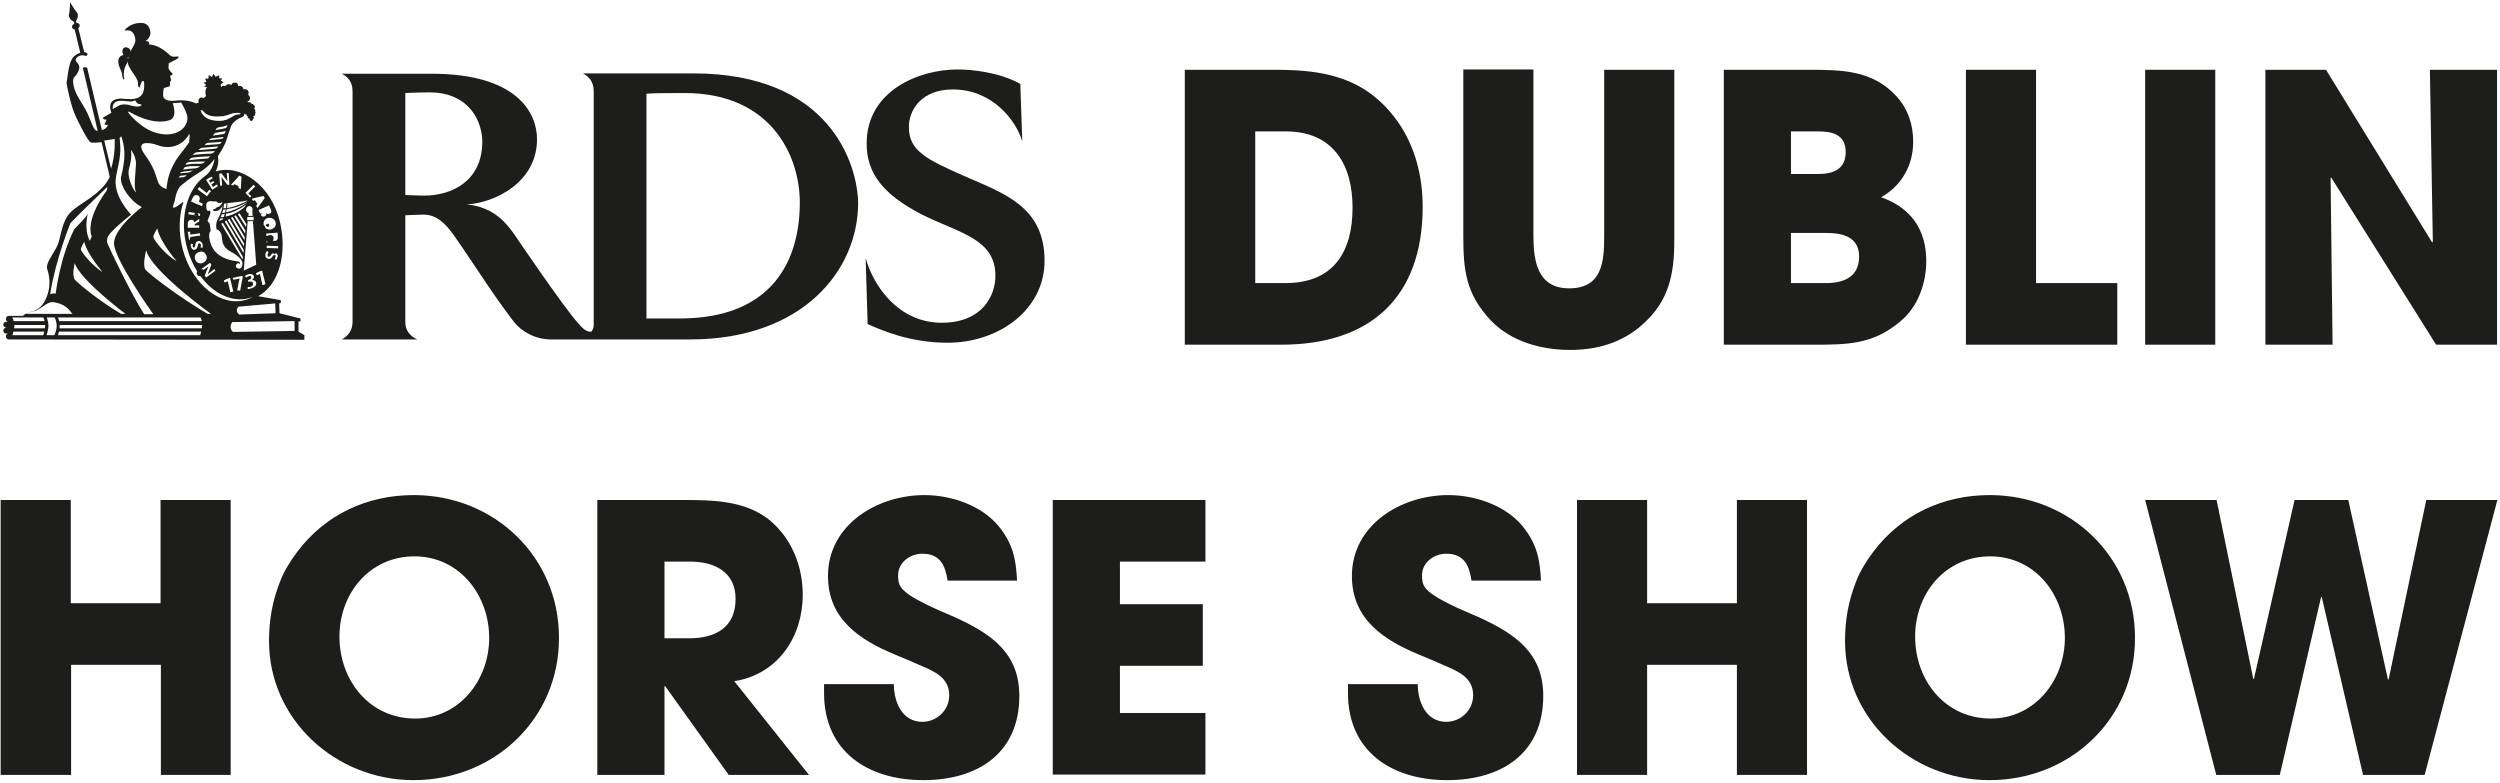
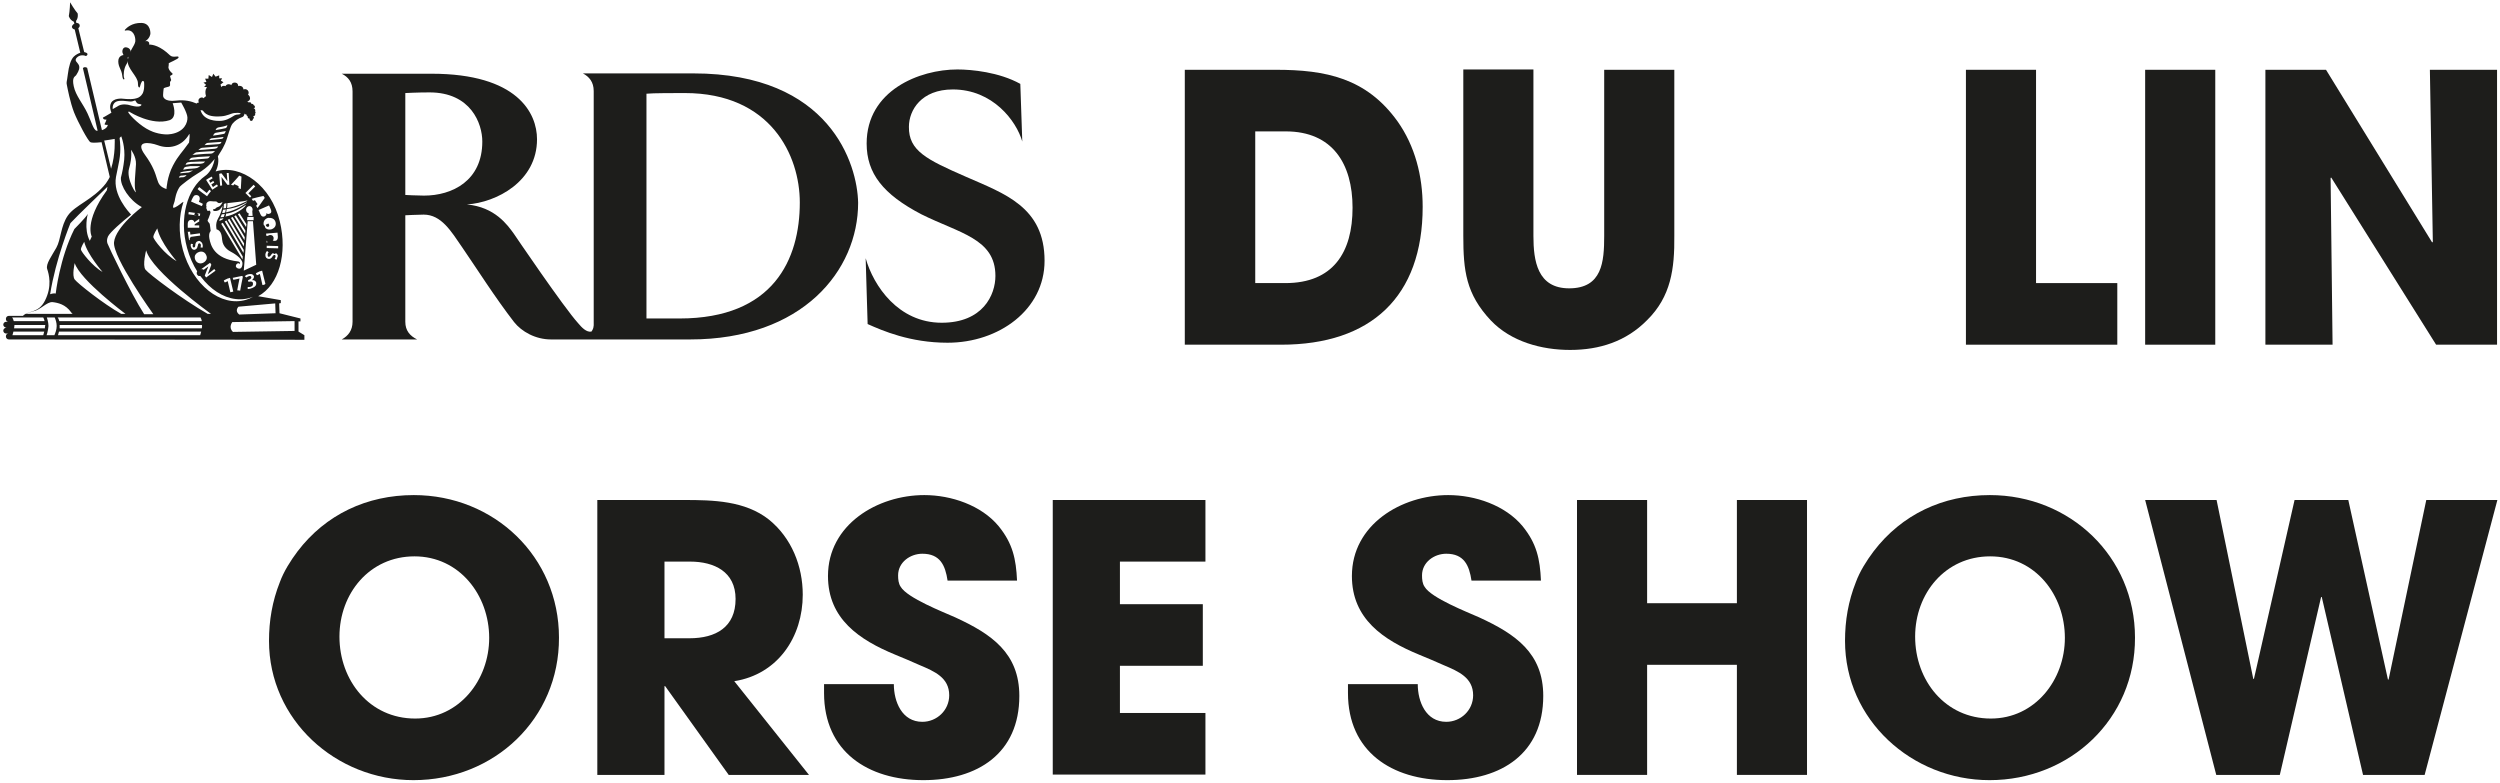
<svg xmlns="http://www.w3.org/2000/svg" width="763" height="239" viewBox="0 0 763 239" fill="none">
  <g clip-path="url(#clip0_27_364)">
-     <path d="M49.1 236.5V202.9H21.7V236.5H0.2V152.6H21.6V184.1H49V152.6H70.4V236.5H49.1Z" fill="#1D1D1B" />
    <path d="M126.2 238.1C102.5 238.1 82.1 219.7 82.1 195.6C82.1 189.4 83.1 183.5 85.4 177.7C86.6 174.4 88.7 171.1 90.8 168.3C99.4 157 112 151.1 126.3 151.1C150.8 151.1 170.6 169.9 170.6 194.6C170.7 219.4 150.8 238.1 126.2 238.1ZM126.5 169.8C112.8 169.8 103.6 181.1 103.6 194.3C103.6 207.7 112.8 219.3 126.7 219.3C140.2 219.3 149.3 207.5 149.3 194.7C149.3 181.6 140.2 169.8 126.5 169.8Z" fill="#1D1D1B" />
    <path d="M222.4 236.5L203 209.4H202.8V236.5H182.3V152.6H208.8C217.6 152.6 227.4 152.8 234.7 158.6C241.6 164.2 245 172.8 245 181.5C245 194.4 237.4 205.8 224.1 207.9L246.9 236.5H222.4ZM210.6 171.4H202.8V194.8H210.4C218.5 194.8 224.5 191.4 224.5 182.8C224.5 174.5 218 171.4 210.6 171.4Z" fill="#1D1D1B" />
    <path d="M281.8 238.1C264.9 238.1 251.5 229.4 251.5 211.5V208.8H272.8C272.8 214.2 275.3 220.3 281.5 220.3C285.9 220.3 289.7 216.8 289.7 212.2C289.7 206.8 285.2 204.9 280.7 203C278.2 201.9 275.7 200.8 273.2 199.8C262.3 195.3 252.7 188.9 252.7 175.8C252.7 160.1 267.8 151.1 282.1 151.1C290.3 151.1 299.5 154.2 304.8 160.6C309.1 165.9 310.1 170.6 310.4 177.2H289.2C288.5 172.5 286.9 169 281.5 169C277.8 169 274.1 171.6 274.1 175.6C274.1 176.8 274.2 178.1 274.9 179.1C276.9 182.5 287.9 186.8 291.5 188.4C302.6 193.5 311.1 199.3 311.1 212.4C311.1 229.9 298.4 238.1 281.8 238.1Z" fill="#1D1D1B" />
    <path d="M321.3 236.5V152.6H367.9V171.4H341.8V184.4H367.1V203.2H341.8V217.6H367.9V236.4H321.3V236.5Z" fill="#1D1D1B" />
    <path d="M441.7 238.1C424.8 238.1 411.4 229.4 411.4 211.5V208.8H432.7C432.7 214.2 435.2 220.3 441.4 220.3C445.8 220.3 449.6 216.8 449.6 212.2C449.6 206.8 445.1 204.9 440.6 203C438.1 201.9 435.6 200.8 433.1 199.8C422.2 195.3 412.6 188.9 412.6 175.8C412.6 160.1 427.7 151.1 442 151.1C450.2 151.1 459.4 154.2 464.7 160.6C469 165.9 470 170.6 470.3 177.2H449.1C448.4 172.5 446.8 169 441.4 169C437.7 169 434 171.6 434 175.6C434 176.8 434.1 178.1 434.8 179.1C436.8 182.5 447.8 186.8 451.4 188.4C462.5 193.5 471 199.3 471 212.4C471 229.9 458.3 238.1 441.7 238.1Z" fill="#1D1D1B" />
    <path d="M530.1 236.5V202.9H502.7V236.5H481.3V152.6H502.7V184.1H530.1V152.6H551.5V236.5H530.1Z" fill="#1D1D1B" />
    <path d="M607.2 238.1C583.5 238.1 563.1 219.7 563.1 195.6C563.1 189.4 564.1 183.5 566.4 177.7C567.6 174.4 569.7 171.1 571.8 168.3C580.4 157 593 151.1 607.3 151.1C631.8 151.1 651.6 169.9 651.6 194.6C651.7 219.4 631.8 238.1 607.2 238.1ZM607.4 169.8C593.7 169.8 584.5 181.1 584.5 194.3C584.5 207.7 593.7 219.3 607.6 219.3C621.1 219.3 630.2 207.5 630.2 194.7C630.2 181.6 621.2 169.8 607.4 169.8Z" fill="#1D1D1B" />
    <path d="M740 236.5H721.2L708.6 182.2H708.4L695.8 236.5H676.4L654.7 152.6H676.5L687.7 207.2H687.9L700.3 152.6H716.7L728.8 207.4H729L740.5 152.6H762.2L740 236.5Z" fill="#1D1D1B" />
    <path d="M391 105.2H361.6V21.3H389.4C404.6 21.3 417 23.8 426.5 37C431.9 44.6 434.2 53.8 434.2 63.1C434.2 90.6 418.4 105.2 391 105.2ZM392.4 40.1H383.1V86.4H392.3C406.9 86.4 412.8 77 412.8 63.4C412.8 50 406.7 40.1 392.4 40.1Z" fill="#1D1D1B" />
    <path d="M502.7 97.7C496.3 104.2 488.2 106.8 479.2 106.8C470.5 106.8 461.2 104.3 455 97.8C447.4 89.7 446.6 82.6 446.6 71.9V21.2H468V72C468 79.6 469.2 88 478.9 88C489 88 489.6 79.9 489.6 72V21.3H511V72C511.1 82 510 90.5 502.7 97.7Z" fill="#1D1D1B" />
-     <path d="M580.2 97.9C571.6 105.3 563.6 105.2 552.8 105.2H526.1V21.3H552C562.1 21.3 571.6 21.4 578.9 29.5C582.4 33.4 583.9 38.1 583.9 43.3C583.9 50.4 580.4 56.7 574.1 60.2C583.3 63.4 587.9 70.2 587.9 79.7C587.9 86.4 585.4 93.5 580.2 97.9ZM554.9 40.1H546.6V53.1H554.8C559.5 53.1 563.3 51.7 563.3 46.4C563.3 41.1 559.3 40.1 554.9 40.1ZM557.4 71.1H546.6V86.4H557.3C562.6 86.4 567.4 84.6 567.4 78.3C567.4 72.3 562.4 71.1 557.4 71.1Z" fill="#1D1D1B" />
    <path d="M600 105.2V21.3H621.4V86.4H646.2V105.2H600Z" fill="#1D1D1B" />
    <path d="M654.7 105.2V21.3H676.1V105.2H654.7Z" fill="#1D1D1B" />
    <path d="M743.5 105.2L711.5 54.2L711.3 54.3L711.9 105.2H691.4V21.3H709.9L742.3 74L742.5 73.8L741.6 21.3H762.1V105.2H743.5Z" fill="#1D1D1B" />
    <path d="M38 24.1C38 24.1 37.9 24 37.8 23.5C37.7 23 37.7 21 38.6 19.6C39.5 18.3 38.9 17.6 38.9 17.6C38.9 17.6 39.7 17.3 39.9 16.4C39.9 16.4 40.2 14.9 38.8 14.5C37.5 14.1 37.2 15.5 37.4 16.1C37.6 16.7 37.7 16.8 37.7 16.8C37.7 16.8 36.1 16.9 36.1 18.7C36.1 20.5 37.1 21.2 37.3 23C37.5 24.8 38 24.1 38 24.1Z" fill="#1D1D1B" />
    <path d="M81.9 69.2C82.2 69.1 82.2 68.8 82.1 68.5L81.9 68.2L81.1 68.6L81.2 68.9C81.4 69.2 81.6 69.3 81.9 69.2Z" fill="#1D1D1B" />
    <path d="M80.2 69.9C80.3 69.9 80.4 69.9 80.6 69.9C80.7 69.8 80.8 69.7 80.9 69.6C81 69.5 80.9 69.3 80.8 69.1L80.6 68.7L79.7 69.1L79.9 69.5C80 69.8 80.1 69.9 80.2 69.9Z" fill="#1D1D1B" />
-     <path d="M78.4 65.5L78.9 66.4L80 65L78.4 65.5Z" fill="#1D1D1B" />
    <path d="M81.2 72.5C81.1 72.7 81.1 72.9 81.1 73.2C81.3 73.8 81.8 74 82.5 73.8C82.8 73.7 83.2 73.6 83.4 73.2C83.5 73.1 83.5 72.9 83.5 72.8C83.5 72.7 83.5 72.6 83.5 72.5C83.4 72.2 83.3 72 83.1 71.9C82.8 71.7 82.5 71.7 82.1 71.8C81.7 72.1 81.4 72.3 81.2 72.5Z" fill="#1D1D1B" />
    <path d="M73.1 59L72 60.3L72.9 60.6L73.1 59Z" fill="#1D1D1B" />
    <path d="M61.9 82.2C61.6 82.1 61.3 82.1 60.9 82.3C60.6 82.4 60.3 82.6 60.1 83C60 83.2 60 83.4 60.1 83.7C60.4 84.3 60.9 84.4 61.6 84.1C62.2 83.9 62.7 83.3 62.4 82.7C62.3 82.4 62.2 82.3 61.9 82.2Z" fill="#1D1D1B" />
    <path d="M83.8 77.5C84.1 77.5 84.3 77.2 84.3 76.8V76.4L83.3 76.5V76.9C83.3 77.3 83.5 77.5 83.8 77.5Z" fill="#1D1D1B" />
    <path d="M58.9 73C58.9 72.6 58.7 72.4 58.4 72.4C58.1 72.4 57.9 72.6 57.9 73V73.4H58.9V73Z" fill="#1D1D1B" />
-     <path d="M59.7 64.8C59.6 64.9 59.5 65 59.4 65.2L59.3 65.6L60.4 66.1L60.5 65.8C60.6 65.6 60.6 65.4 60.5 65.3C60.4 65.2 60.3 65.1 60.1 65C59.9 64.8 59.8 64.8 59.7 64.8Z" fill="#1D1D1B" />
+     <path d="M59.7 64.8C59.6 64.9 59.5 65 59.4 65.2L59.3 65.6L60.4 66.1L60.5 65.8C60.6 65.6 60.6 65.4 60.5 65.3C60.4 65.2 60.3 65.1 60.1 65Z" fill="#1D1D1B" />
    <path d="M211.6 22.4H177.9C179.8 23.4 181.2 25 181.2 27.8V98.1C181.3 100 181 100.5 180.5 101.2C179 101.5 177.5 99.9 176.5 98.7C172.1 93.9 156.8 71.3 156.8 71.3C154.9 68.7 151.1 63.2 142.5 62.4C151.5 61.8 163.9 55.4 163.9 42.5C163.9 34.5 157.9 22.5 131.7 22.5H104.3C106.3 23.5 107.6 25.1 107.6 27.9V98.2C107.6 100.8 106.3 102.5 104.3 103.6H127.3C125.1 102.5 123.7 100.9 123.7 98.2V65.7C123.7 65.7 127.8 65.5 129.3 65.5C134.7 65.5 137.7 70.6 141 75.4C145.6 82.1 151.1 90.8 156.9 98.3C159.2 101.2 163.4 103.6 168.2 103.6H210.6C244.9 103.6 261.9 82.6 261.9 61.9C261.7 50.2 253.4 22.4 211.6 22.4ZM129.4 59.7C127.2 59.7 123.7 59.5 123.7 59.5V28.4C123.7 28.4 127.3 28.2 131.1 28.2C143.7 28.2 147.2 37.7 147.2 43.2C147.2 55.2 138 59.7 129.4 59.7ZM207.4 97.2H197.3V28.6C199.2 28.4 205.9 28.4 209 28.4C235.3 28.4 244.1 47.5 244.1 61.8C244.1 79.1 236.1 97.2 207.4 97.2Z" fill="#1D1D1B" />
    <path d="M294.7 53.9C306.5 59.1 318.8 63.1 318.8 79.6C318.8 94.5 304.9 104.6 289.2 104.6C277.7 104.6 269.3 100.9 264.8 98.9L264.2 78.8C266.6 87.3 274.2 98.5 287.4 98.5C300 98.5 303.8 90 303.8 84.2C303.8 72.8 292.8 71.2 281.2 65.4C269.5 59.3 264.5 52.9 264.5 43.8C264.5 27.6 280.6 21.2 292.2 21.2C296.5 21.2 304.9 22 311.4 25.6L312 43.2C310.2 36.9 303 27.3 290.8 27.3C281.2 27.3 277.4 33.6 277.4 38.7C277.3 46 282.8 48.7 294.7 53.9Z" fill="#1D1D1B" />
    <path d="M71.1 101.3C69.6 99.9 70.9 98.3 70.9 98.3L89.9 98V101L71.1 101.3ZM63.4 95.8C55.4 91.2 45.4 83.6 44.4 82.3C43.4 81 44.6 76.4 44.6 76.4C46.3 82.8 64.4 95.8 64.4 95.8H63.4ZM61.6 100.2H18.2C18.2 99.9 18.2 99.7 18.2 99.4C18.2 99.3 18.2 99.2 18.2 99.2H61.6C61.7 99.2 61.7 99.8 61.6 100.2ZM61.1 102.3H17.7C17.8 102 17.9 101.6 18 101.2H61.4C61.3 101.6 61.2 102 61.1 102.3ZM61.2 96.9C61.4 97.2 61.5 97.6 61.6 98H18.1C18 97.6 17.8 97.1 17.6 96.9H61.2ZM16.6 102.3H14.2C14.3 102.2 14.7 100.8 14.8 99.5C14.8 98.3 14.3 96.9 14.3 96.9H16.7C17 97.6 17.3 98.5 17.3 99.5C17.3 100.6 16.9 101.6 16.6 102.3ZM13.7 100.2H4.3C4.3 99.9 4.4 99.7 4.4 99.4C4.4 99.3 4.4 99.2 4.4 99.2H13.8C13.8 99.3 13.8 99.4 13.8 99.4C13.7 99.6 13.7 99.9 13.7 100.2ZM13.2 102.3H3.8C3.9 102 4 101.6 4.1 101.2H13.5C13.4 101.6 13.3 102 13.2 102.3ZM13.2 96.9C13.4 97.2 13.5 97.6 13.6 98H4.2C4.1 97.6 3.9 97.1 3.7 96.9H13.2ZM10.2 95C12.3 94.6 14.3 92.1 16 92.2C17.7 92.4 20 92.9 21.7 95.3C21.8 95.5 22.1 95.8 22.2 95.8H7.9C8.3 95.6 9 95.3 10.2 95ZM21.5 68.1C23.2 66.2 32.8 57 32.8 57L32.6 58.1C25.6 67.7 28 72.2 28 72.2L27.4 73.5C25.5 69.8 26.8 65.3 26.8 65.3C26.2 66.4 22.7 69.9 22.7 69.9C18.2 78.8 17 89.6 17 89.6C16.3 89.4 15.3 89.8 15.3 89.8C17 79 21.5 68.1 21.5 68.1ZM24.7 76.2C24.6 75.6 25.7 73.8 25.7 73.8C26.6 77.6 31.3 83 31.3 83C28.1 81.2 24.8 76.8 24.7 76.2ZM38.3 95.8H37C31.5 92.7 23.7 86.5 22.8 85.3C21.9 84.1 22.8 80.3 22.8 80.3C24.5 85.5 38.3 95.8 38.3 95.8ZM40 65.5C39.3 64.7 34.4 59.5 35.4 54C35.8 51.9 36.1 50.7 36.4 49C37 45.6 36.6 43.1 36.5 42.1L37 41.6C37 41.6 38.3 44.7 37.9 48.8C37.7 50.7 37.3 52.7 36.9 54.2C36.7 56.8 39.5 61.1 43.1 63.1L43.3 63.2C43.3 63.2 35.3 69.2 34.8 73.9C34.3 78.5 46.8 95.9 46.8 95.9H44C39.9 89.5 33.2 75.4 32.8 74.3C32.4 73.2 33 72.1 33 72.1C33.6 70.9 37.2 67.7 40 65.5ZM31.8 42.9C32.4 42.8 34.6 42.5 35 42.4C35 42.4 35.3 47.1 33.9 51.5L31.8 42.9ZM36.3 30.8C38.2 30.6 39.6 31.2 40.5 30.9C41.4 30.6 41.2 30.5 41.5 31C41.8 31.5 41.9 31.7 42.8 31.8C43 31.8 43.1 31.9 43.2 32C42.9 32.6 41.9 32.8 39.2 32C39.2 32 37.6 31.6 36.3 32.2C36.3 32.2 35.5 32.7 34.4 33.3C34.3 32.3 34.6 31 36.3 30.8ZM41.4 58.4C42 60 38.4 54.7 39.4 51.4C40.4 48 40 45.7 40 45.7C40 45.7 41.6 47.8 41.5 50.1C41.4 52.5 40.8 56.8 41.4 58.4ZM51.7 36.7C54.4 35.8 52.7 31.5 52.7 31.5L55.3 31.3C55.3 31.3 57.1 34.3 57.2 35.8C57.3 37.4 56.3 40.2 52.3 40.9C49.7 41.4 46.6 40.3 45.7 39.8C42.9 38.5 39.9 35.5 39.2 34.4C39 34.1 39.3 34 39.5 34.1C39.7 34.2 39.8 34.3 39.8 34.3C39.8 34.3 46.4 38.4 51.7 36.7ZM57.7 43.5C55.3 46.9 54.5 47.3 52.8 50.5C51 53.9 50.8 57.7 50.8 57.7C46.7 56.3 49.4 54.3 44.2 47.2C41 42.8 45.6 43.4 48.1 44.3C51.5 45.6 55.5 44.8 57.7 41C57.7 40.9 58.1 40.3 57.7 43.5ZM60.5 47.9L64.1 47.7C64 47.8 63.9 48 63.8 48.1C63.8 48.1 63.6 48.4 63 48.4L60.6 48.6C60 48.6 58.6 48.8 57.7 48.9C57.8 48.8 57.9 48.6 58 48.5C58.3 48.1 58.8 48.1 58.8 48.1C59.4 48 60.1 48 60.5 47.9ZM59.2 46.9C59.6 46.6 59.9 46.5 59.9 46.5C61.1 46.3 65.6 46.1 65.6 46.1C65.5 46.2 65.3 46.5 65.1 46.6C65.1 46.6 64.8 46.9 64.2 46.9C62.5 46.9 58.7 47.3 58.7 47.3C58.9 47.2 59.1 47.1 59.2 46.9ZM60.5 45.8C60.7 45.7 60.9 45.5 61 45.4C61.4 45.1 61.8 45.1 61.8 45.1C62.8 45 65.5 44.8 66.6 44.7C66.5 44.8 66.4 45 66.3 45.1C66.3 45.1 66.2 45.3 65.5 45.4C63.8 45.6 60.5 45.8 60.5 45.8ZM61.8 33.7C62.2 33.7 62.4 35.9 67.5 35.5C69.3 35.4 70.5 34.6 71.5 34.5C72.5 34.4 72.7 34.4 73.5 34.6C73.5 34.6 73.3 34.8 73.1 34.9C72.4 35 71.9 34.9 71.1 35.5C70.3 36 68.9 36.9 67 36.9C66.4 36.9 62.1 37 61.2 33.6C61.1 33.6 61.3 33.6 61.8 33.7ZM69.2 38.8C69.2 38.8 69.1 39 68.9 39.1C68.1 39.3 67 39.5 65.8 39.7C65.9 39.5 65.9 39.4 66 39.3C66.2 39 66.6 38.9 66.6 38.9C67.9 38.7 68.7 38.5 69.4 38.2C69.4 38.4 69.3 38.6 69.2 38.8ZM68.7 40.5C68.7 40.5 68.6 40.9 68.1 40.9C67.2 41.1 65.9 41.3 65 41.4C65.1 41.2 65.2 41.1 65.3 40.9C65.6 40.5 66 40.5 66 40.5C67.1 40.3 68.3 40.1 68.9 40C68.9 40.1 68.8 40.3 68.7 40.5ZM68.1 42.1C68.1 42.1 68.1 42.3 67.5 42.4C66.5 42.5 65 42.7 63.8 42.8C63.9 42.7 64 42.6 64.1 42.5C64.3 42.2 64.7 42.2 64.7 42.2C65.9 42.1 67.4 41.9 68.2 41.8C68.2 41.8 68.2 42 68.1 42.1ZM67.4 43.7C67.4 43.7 67.3 43.9 66.7 44C65.8 44.1 63.4 44.2 62.4 44.3C62.5 44.2 62.7 44.1 62.8 43.9C63.1 43.6 63.5 43.6 63.5 43.6C64.8 43.5 67.6 43.3 67.6 43.3C67.6 43.4 67.5 43.5 67.4 43.7ZM66.2 56.3C66.3 56.4 66.5 56.7 66.5 56.8C66.4 56.9 64.9 57.8 64.8 57.9C64.7 57.8 63 55 62.9 54.9C63 54.8 64.5 53.9 64.6 53.9C64.6 54 64.9 54.3 64.9 54.4C64.8 54.5 63.8 55.1 63.8 55.1L64.2 55.8C64.2 55.8 65 55.3 65.1 55.2C65.1 55.3 65.3 55.6 65.4 55.7C65.3 55.8 64.5 56.3 64.5 56.3L65 57.1C65.1 57 66.1 56.3 66.2 56.3ZM67.9 61.6C67.9 61.8 67.5 62.8 66.7 63.1C65.8 63.4 66 63.5 65.7 63.7C65.5 63.8 65.3 63.9 65 63.9C65.1 64.3 65.1 64.4 65.5 64.4C65.5 64.4 66.5 64.5 67.1 63.9C67.6 63.4 67.7 63.1 67.9 62.8C67.9 63.7 67.2 65.7 66.6 66.6C65.6 68.3 66.1 69.9 66.1 70C67.7 70.4 67.7 72.4 67.8 73.2C68 75.4 69.8 76.5 70.4 76.8C71 77.1 73.9 78.7 74 80.3C74 81.7 73.4 82 73.1 82C72.6 82 72.2 81.8 72 81.4C72 81.2 71.9 80.7 72.5 80.4C72.6 80.3 73.1 80.3 73.2 80.6C73.2 80.6 73.5 80 72.7 79.8C65.3 79 64.3 74.8 63.9 72.8C63.6 71.1 64.3 70.5 64.3 70.5C64.2 69.7 64.1 68.8 64 68.3C63.4 67.4 63.1 67.6 63.7 66.5C63.8 66.3 64 65.6 64.1 65.4C64.4 64.7 64.2 64.6 64 64.3C63.9 64.2 63.6 64.4 63.4 64.4C63.3 64.4 63.3 64.2 63.2 64.1L63.1 64C63.1 63.9 63.2 63.8 63.1 63.7C63.1 63.6 62.9 63.7 62.9 63.6C62.9 63.5 63.1 63.1 63 63C62.9 62.8 62.9 62.5 63 62.3C62.9 61.9 63.6 61.3 64.4 61.4C65.8 61.6 66 61.3 66.3 61.7C66.9 62.4 68 61.6 67.9 61.6ZM67.6 52.9L69.4 55.3C69.4 55.3 69.2 53.1 69.2 52.8C69.3 52.8 69.8 52.8 69.8 52.8C69.8 52.9 70 56.2 70 56.4C69.9 56.4 69.4 56.4 69.4 56.4L67.6 54C67.6 54 67.8 56.3 67.8 56.6C67.7 56.6 67.3 56.7 67.2 56.7C67.2 56.6 66.9 53.2 66.9 53.1C66.9 53 67.5 52.9 67.6 52.9ZM73 53.6C73.1 53.6 73.6 53.9 73.7 53.9C73.7 54 73.5 57.5 73.5 57.7C73.4 57.6 72.8 57.4 72.8 57.4C72.8 57.3 72.8 56.8 72.8 56.8L71.5 56.2L71.2 56.6C71.1 56.6 70.7 56.4 70.5 56.4C70.7 56.2 73 53.7 73 53.6ZM77.4 56.4C77.5 56.5 77.9 56.9 77.9 56.9C77.8 57 75.8 59 75.8 59C75.8 59 76.6 59.8 76.7 59.9C76.6 60 76.3 60.3 76.3 60.3C76.2 60.2 75 59 74.9 58.9C75 58.8 77.4 56.4 77.4 56.4ZM80.4 59.8C80.4 59.9 80.8 60.3 80.8 60.4C80.8 60.5 78.7 63.3 78.6 63.5C78.5 63.4 78.2 62.9 78.2 62.8C78.2 62.7 78.6 62.3 78.6 62.3L77.8 61.1L77.2 61.3C77.2 61.2 76.9 60.8 76.8 60.7C76.9 60.6 80.3 59.8 80.4 59.8ZM82.6 63.8C82.7 64 82.8 64.3 82.8 64.5C82.8 64.8 82.7 65.1 82.3 65.2C81.9 65.4 81.5 65.3 81.3 65C81.4 65.4 81.2 65.8 80.8 66C80.2 66.3 79.7 66 79.4 65.2C79.4 65.2 79 64.2 78.9 64.1C79 64.1 82 62.7 82.1 62.7C82.2 62.8 82.6 63.8 82.6 63.8ZM84.1 67.8C84.4 69 83.7 69.7 82.8 70C82.3 70.1 81.7 70.1 81.3 69.8C80.9 69.6 80.7 69.2 80.5 68.7C80.2 67.5 81 66.7 81.8 66.5C82.8 66.4 83.8 66.7 84.1 67.8ZM84.8 72.2C84.8 72.3 84.8 72.3 84.8 72.4C84.8 72.9 84.6 73.5 83.9 73.5C83.2 73.6 83 73.1 82.9 72.9V72.8L82.8 72.9C82.7 73 82.6 73.2 82.3 73.4C82.3 73.4 81.6 73.9 81.4 74.1C81.4 73.9 81.3 73.4 81.3 73.3C81.4 73.3 82.3 72.6 82.3 72.6C82.6 72.4 82.7 72.3 82.7 72.1V71.9C82.7 71.9 81.4 72 81.3 72C81.3 71.9 81.2 71.4 81.2 71.3C81.3 71.3 84.6 71 84.7 71C84.7 71.2 84.8 72.2 84.8 72.2ZM84.9 75.8C84.8 75.8 81.5 75.7 81.4 75.7C81.4 75.6 81.4 75.1 81.4 75C81.5 75 84.8 75.1 84.9 75.1C84.9 75.2 84.9 75.7 84.9 75.8ZM84.7 78.4C84.6 78.8 84.5 79.1 84.3 79.3C84.2 79.2 83.9 79 83.8 78.9C83.9 78.8 84.1 78.6 84.1 78.3V78.2C84.1 78 84 77.8 83.8 77.8C83.5 77.8 83.4 78 83.2 78.2L83.1 78.4C82.8 78.8 82.5 79.1 81.9 79C81.3 78.9 81 78.5 81 77.9C81 77.8 81 77.7 81 77.6C81.1 77 81.4 76.7 81.5 76.6C81.6 76.7 81.9 76.9 82 77C81.9 77.1 81.7 77.3 81.7 77.7C81.7 77.8 81.7 77.8 81.7 77.9C81.7 78.2 81.8 78.3 82 78.4C82.2 78.4 82.4 78.2 82.6 78L82.8 77.7C83.1 77.3 83.4 77.1 84 77.2C84.5 77.3 84.8 77.7 84.8 78.2C84.7 78.3 84.7 78.3 84.7 78.4ZM80.1 87C80.1 86.8 79.3 83.6 79.3 83.6C79.3 83.6 78.6 84 78.4 84C78.3 83.9 78.1 83.5 78.1 83.4C78.2 83.3 79.3 82.8 79.3 82.8C79.3 82.8 79.8 82.7 80 82.6C80 82.8 81 86.5 81 86.6C80.9 86.9 80.3 87 80.1 87ZM71.2 89C71.1 89 70.4 89.2 70.3 89.2C70.3 89.1 69.5 85.8 69.5 85.8C69.5 85.8 68.8 86.2 68.6 86.2C68.5 86.1 68.3 85.7 68.3 85.6C68.4 85.5 69.5 85 69.5 85C69.5 85 70 84.9 70.2 84.8C70.3 85.2 71.2 88.9 71.2 89ZM74.1 84.6C74.1 84.6 73.3 88.4 73.3 88.7C73.2 88.7 72.6 88.6 72.4 88.6C72.4 88.4 73.1 85 73.1 85C73.1 85 71.4 85.4 71.2 85.4C71.2 85.3 71.1 84.9 71 84.8C71.2 84.8 73.7 84.2 73.9 84.2C74.1 84.3 74.1 84.6 74.1 84.6ZM68 68C68 68 74.1 78.2 74.1 78.3L74 79.2L67.5 68.3L68 68ZM68.2 66.6C68 67.2 66.8 67.5 66.9 67.3C67 67.1 67.1 66.9 67.2 66.7C67.4 66.7 67.7 66.7 68.2 66.6ZM68.6 65.3C68.5 65.6 68.4 65.9 68.3 66.2C68 66.3 67.6 66.3 67.3 66.3C67.4 66 67.6 65.7 67.7 65.4C67.9 65.4 68.2 65.4 68.6 65.3ZM68.9 63.9C68.9 64.2 68.8 64.6 68.7 64.9C68.4 65 68.1 65 67.8 65C67.9 64.6 68 64.3 68.1 64C68.2 64 68.5 64 68.9 63.9ZM69 63.5C68.7 63.5 68.5 63.6 68.2 63.6C68.3 63.2 68.3 62.8 68.3 62.4C68.5 62.1 68.6 62.1 69.1 62C69.1 62.3 69.1 62.9 69 63.5ZM74.9 62.6C75.1 62.4 75.1 62.6 74.7 63.1C74.4 63.5 71.8 65.6 68.8 66.1C68.9 65.8 69 65.6 69 65.2C70.3 65.1 72.3 64.4 74.9 62.6ZM75.2 61.8C75.4 61.7 75.3 62 75 62.1C74.6 62.4 72 64.2 69 64.8C69.1 64.5 69.1 64.2 69.2 63.8C70.5 63.7 72.8 63.2 75.2 61.8ZM75.3 61.4C74.5 61.8 72 63.1 69.3 63.5C69.4 63 69.4 62.6 69.4 62C70.9 61.8 74.4 61.5 75.4 61.2C75.4 61.2 75.7 61.2 75.3 61.4ZM77.1 65.9H75.8L75.9 65.1C75.4 65 75.1 64.5 75.1 64C75.1 63.4 75.6 62.9 76.1 62.9C76.7 62.9 77.1 63.4 77.1 64C77.1 64.2 77 64.3 77 64.5L77.1 65.9ZM75.4 67.2L75.5 66.2H77.4V67.2H75.4ZM74.7 72.4L74.6 73.3L70.5 66.5L71 66.2C71.1 66.3 74.7 72.4 74.7 72.4ZM72.6 65.4L73.1 65.1L75.2 68.4L75.1 69.3L72.6 65.4ZM74.9 70.4L74.8 71.3L71.5 66L72 65.7L74.9 70.4ZM74.4 76.3L74.3 77.2L68.6 67.6L69.1 67.3C69.1 67.4 74.4 76.2 74.4 76.3ZM69.5 67.1L70 66.8L74.5 74.3L74.4 75.2L69.5 67.1ZM74.4 82.6L75.6 67.5H77.2L78.2 80.8L74.4 82.6ZM77.2 86.4C77.2 86.2 77.1 86.1 76.9 86C76.7 85.9 76.3 85.9 75.8 86C75.8 85.9 75.7 85.6 75.7 85.5C76.3 85.3 76.7 85 76.7 84.7V84.6C76.7 84.5 76.6 84.4 76.5 84.3C76.4 84.2 76.2 84.2 75.9 84.3C75.6 84.4 75.3 84.6 75.2 84.7C75.1 84.6 74.8 84.4 74.7 84.3C74.9 84.1 75.3 83.8 75.9 83.7C76.4 83.6 76.8 83.6 77.1 83.8C77.3 83.9 77.4 84.1 77.5 84.3C77.6 84.9 77.1 85.3 76.9 85.5C77.4 85.4 78.1 85.7 78.2 86.3C78.2 86.4 78.2 86.5 78.2 86.6C78.2 87.3 77.5 87.8 76.4 88.1C76 88.2 75.8 88.2 75.6 88.2C75.6 88.1 75.6 87.7 75.6 87.6C75.7 87.6 76.2 87.6 76.2 87.6C76.8 87.5 77.2 87.2 77.2 86.8C77.2 86.5 77.2 86.5 77.2 86.4ZM60.3 57.7C60.4 57.6 60.7 57.2 60.8 57.1C60.9 57.2 63.1 58.9 63.1 58.9C63.1 58.9 63.8 58 63.9 57.9C64 58 64.3 58.2 64.4 58.3C64.3 58.4 63.2 59.8 63.2 59.9C63 59.8 60.3 57.8 60.3 57.7ZM58.3 74.4C58.4 74.4 58.8 74.5 58.9 74.5C58.9 74.6 58.8 74.7 58.8 74.9C58.8 75 58.8 75.1 58.8 75.2C58.9 75.5 59.1 75.6 59.3 75.5C59.5 75.4 59.6 75.2 59.6 74.9V74.7C59.7 74.2 59.8 73.8 60.4 73.6C60.7 73.5 61 73.5 61.2 73.7C61.5 73.9 61.7 74.1 61.8 74.5C61.8 74.7 61.9 74.9 61.9 75C61.9 75.3 61.8 75.5 61.8 75.6C61.7 75.6 61.3 75.5 61.2 75.5C61.2 75.4 61.3 75.3 61.3 75C61.3 74.9 61.3 74.8 61.3 74.7C61.2 74.5 61.2 74.4 61 74.3C61 74.3 60.8 74.2 60.7 74.3C60.5 74.4 60.4 74.6 60.4 74.9L60.3 75.2C60.2 75.7 60 76 59.5 76.2C59.2 76.3 59 76.2 58.8 76.1C58.6 76 58.4 75.7 58.3 75.4C58.2 75.2 58.2 75 58.2 74.9C58.2 74.8 58.2 74.6 58.3 74.4ZM58 70.7C58 70.8 58.1 71.6 58.1 71.6C58.1 71.6 60.9 71.2 61 71.2C61 71.3 61.1 71.8 61.1 71.9C61 71.9 58.2 72.3 58.2 72.3C58.2 72.3 58.3 73.1 58.3 73.2C58.2 73.2 57.8 73.3 57.7 73.3C57.7 73.2 57.3 70.8 57.3 70.7C57.5 70.8 57.9 70.7 58 70.7ZM58.4 67.1C59.1 67.1 59.3 67.6 59.3 67.8V67.9L59.4 67.8C59.5 67.7 59.7 67.6 59.9 67.4C59.9 67.4 60.6 67 60.8 66.8C60.8 67 60.8 67.5 60.8 67.6C60.7 67.6 59.8 68.2 59.8 68.2C59.4 68.4 59.4 68.5 59.4 68.7V68.8C59.4 68.8 60.7 68.8 60.8 68.8V69.5C60.7 69.5 57.4 69.5 57.3 69.5C57.3 69.4 57.3 68.3 57.3 68.3C57.3 67.8 57.5 67.1 58.4 67.1ZM61.1 65.2C61.1 65.3 61 65.8 61 65.9C60.9 65.9 57.6 65.4 57.5 65.4C57.5 65.3 57.6 64.8 57.6 64.7C57.7 64.7 61 65.2 61.1 65.2ZM61.9 62.2C61.9 62.3 61.7 62.8 61.6 62.9C61.5 62.9 58.4 61.6 58.3 61.5C58.3 61.4 58.8 60.4 58.8 60.4C59 60 59.2 59.7 59.5 59.6C59.8 59.5 60 59.5 60.3 59.6C60.6 59.7 60.8 59.9 60.9 60.2C61 60.5 61 60.9 60.8 61.3L60.7 61.6C60.8 61.7 61.8 62.1 61.9 62.2ZM62 80.2C61.2 80.6 60.1 80.4 59.6 79.3C59.4 78.8 59.4 78.4 59.5 78C59.7 77.6 60 77.2 60.5 77C61.3 76.6 62.4 76.7 62.9 77.8C63.5 78.9 62.8 79.8 62 80.2ZM65.4 82.1C65.5 82.2 65.7 82.6 65.8 82.6C65.7 82.7 63 84.6 62.9 84.7C62.8 84.6 62.5 84.1 62.5 84.1C62.5 84 63.6 81.3 63.6 81.3C63.6 81.3 61.8 82.6 61.6 82.8C61.5 82.7 61.3 82.3 61.2 82.3C61.3 82.2 64 80.3 64.1 80.2C64.2 80.3 64.5 80.7 64.5 80.8C64.5 80.9 63.4 83.7 63.4 83.7C63.4 83.7 65.2 82.3 65.4 82.1ZM55.2 53.6H55.5L56.4 53.5L57 53.4C56.9 53.5 56.7 53.6 56.6 53.8C56.6 53.8 56.4 54 55.9 54.1H55.5L54.6 54.2C54.6 54.1 54.7 54 54.7 53.9C54.9 53.7 55.2 53.6 55.2 53.6ZM55.9 52.4L57.2 52.2L58.3 52.1L58.9 52C58.7 52.1 58.5 52.3 58.2 52.4C58.2 52.4 57.8 52.7 57.1 52.7L55 52.9C55 52.8 55.1 52.7 55.1 52.6C55.5 52.5 55.9 52.4 55.9 52.4ZM56.6 50.3C56.7 50.2 56.8 50 56.8 49.9C57.1 49.5 57.6 49.5 57.6 49.5C58.1 49.4 58.5 49.4 58.9 49.4L61 49.3H62.6C62.5 49.4 62.3 49.6 62.2 49.7C62.2 49.7 62 49.9 61 50H59C58.3 50 57.3 50.2 56.6 50.3ZM56.8 50.9C57.3 50.8 57.7 50.8 58.1 50.7H59.4H61.1C60.9 50.9 60.7 51 60.5 51.1C60.5 51.1 60.3 51.3 59.4 51.4L58.2 51.5C57.5 51.5 56.5 51.7 55.9 51.8C56 51.7 56 51.5 56.1 51.4C56.2 51 56.8 50.9 56.8 50.9ZM53.9 79.7C50.3 77.7 46.9 73.1 46.8 72.4C46.7 71.7 48 69.7 48 69.7C48.9 74 53.9 79.7 53.9 79.7ZM55.6 61.8C54.8 62.5 53.5 63.4 53 63.4C52.5 63.5 53.1 62 53.3 61.4C53.4 60.9 53.7 58.7 54.8 57.1C55.2 56.5 58.7 53.9 60.1 53.1C63.9 50.9 65.5 48.5 65.5 48.5C64.9 52.3 62.6 53.7 62.6 53.7C57.1 57.6 54.6 66.6 57.1 75.7C60 86.4 68.6 93.2 76.3 90.9C76.6 90.8 76.9 90.7 77.2 90.6C76.5 91 75.8 91.3 75.1 91.5C67.4 93.8 58.7 86.9 55.8 76.2C54.4 71 54.6 65.8 56 61.6C55.8 61.7 55.7 61.8 55.6 61.8ZM84 92.6L84.1 95.6L73 96C71.5 94.8 72.8 93.6 72.8 93.6L84 92.6ZM91.1 101.2V98.1H91.7V97.2L85.3 95.6L85.2 92.6L85.7 92.5V91.6L78.8 90.4C85.1 87 87.8 77.4 85.4 67.6C82.8 56.7 73.6 50 65.9 52.3H65.8C66 52 67 49.9 66.5 47.7C67.1 46.6 67.7 46 68.7 43.8C69.6 41.7 70.2 38.6 71 37.7C71.8 36.8 72.6 36.2 74 35.7C74 35.7 74.6 35.5 74.6 34.6C74.7 35 75.1 34.9 75.2 34.9V35C75.2 35.2 75.4 35.4 75.6 35.5C75.6 35.6 75.5 35.6 75.6 35.7C75.6 36.2 76.1 36.2 76.2 36.2C76.2 36.3 76.2 36.3 76.2 36.4C76.2 36.7 76.4 36.9 76.7 36.9C77.2 36.9 77.2 36.3 77.2 36.3C77.4 36.2 77.5 36.1 77.5 35.9C77.5 35.8 77.4 35.6 77.3 35.6C77.3 35.5 77.4 35.5 77.4 35.4C77.9 35.4 78 34.9 77.8 34.7C78 34.6 78 34.5 78 34.3C78 34.1 77.9 34 77.8 33.9C77.9 33.8 78 33.7 77.9 33.6C77.8 33 77.3 33.1 77.3 33.1C77.3 33.1 77.8 33.1 77.8 32.6C77.8 32.4 77.6 32.1 77.4 32.1C77.4 31.9 77.2 31.7 76.9 31.7C76.8 31.7 76.8 31.7 76.7 31.7C76.7 31.7 76.7 31.2 76.2 31.2C76.1 31.2 75.9 31.3 75.9 31.3C75.8 31.1 75.6 31 75.4 31C75.9 30.9 76.4 30.5 76.3 29.9C76.3 29.5 76 29.1 75.7 28.9C75.8 28.7 75.9 28.6 75.9 28.3C75.9 27.7 75.4 27.2 74.8 27.2C74.6 27.2 74.4 27.3 74.3 27.3C74.3 26.7 73.8 26.2 73.2 26.2C73 26.2 72.9 26.2 72.7 26.3C72.7 26.3 72.8 25.2 71.6 25.2C71.1 25.2 70.7 25.5 70.6 26C70.4 25.8 70.1 25.7 69.8 25.7C69.4 25.7 69 25.9 68.8 26.3C68.6 26.2 68.5 26.2 68.3 26.2C68 26.2 67.7 26.3 67.5 26.6C67.5 26.4 67.4 26.1 67.3 25.8L68.2 25.1L67.4 24.6L67.8 23.9H66.9V23L65.8 23.4L65.1 22.5L64.7 23.5L63.7 22.9L63.6 24H62.6L63 25L62.1 25.2L62.9 25.9L62.3 26.5L63.2 26.6C63.2 26.6 63.1 26.6 62.8 27.3C62.6 28 62.7 28.8 62.9 29.4C62.7 29.4 62.6 29.5 62.4 29.7C62.3 29.8 62.2 30 62.2 30C61.8 29.6 61.2 29.7 60.8 30.1C60.5 30.4 60.5 30.9 60.7 31.3C60.2 31.3 60 31.6 60 31.6C58.4 30.9 56.4 30.4 53.8 30.7C50 31.2 49.8 29.4 49.8 29.4C49.7 29.3 49.9 27 50 26.9C50.1 26.8 50.9 26.6 51.3 26.5C51.7 26.4 52 26.3 51.9 25.6C51.8 24.8 52.1 24.8 52.1 24.7C52.2 24.6 52.3 24.4 52.2 24.3C52.2 24.2 51.9 23.4 51.9 23.2C51.9 23.1 52.6 22.9 52.7 22.6C52.8 22.4 51.6 21.8 51.4 20.6C51.4 20.4 51.5 20 51.5 19.8C51.5 19.6 51.5 19.5 51.5 19.3C52 19 52.1 19 52.9 18.6C53.9 18.1 54.5 17.8 54.5 17.5C54.5 16.8 52.9 17.8 51.9 16.9C48.9 14 46.6 13.6 45.5 13.6C45.6 13.4 45.5 13 45.5 13C45.1 12.3 44.3 12.6 44.3 12.6C45.8 11.7 45.9 10.3 45.9 10.3C45.9 10.3 46.1 7.1 43.2 7C40.2 6.9 38.6 8.6 38.3 8.9C38.2 9 38 9.2 38.1 9.3C38.2 9.4 38.4 9.3 38.4 9.3C40.6 8.9 41.4 11 41.3 12.6C41.1 14.1 39.4 15.4 39 18.4C38.7 20.9 42.1 23.3 42.1 25.4C42.1 26.5 42.3 26.6 42.5 26.7C42.7 26.7 42.7 26.5 42.7 26.5C42.7 26.5 43.1 24.7 43.6 24.7C44.1 24.7 44 25.6 44 26.3C44 27.2 43.8 27.9 43.6 28.4C43.3 28.9 43 29.4 42.2 29.8C40.8 30.4 39.1 30.3 37.2 30.1C37.2 30.1 34.7 29.9 33.9 31.4C33.3 32.6 33.8 33.8 34 34.4C32.6 35.2 31.7 35.8 31.4 35.9C31.4 35.9 31.4 36.6 32.5 36.5C32.5 36.5 32.3 37.2 31.9 37.9C31.9 37.9 32 38.2 32.9 38.1C32.9 38.1 32.9 39.1 31.2 39.7H31.1L26.6 20.7C25.7 20.2 25.3 20.8 25.3 20.8L29.8 39.9C29.6 39.9 29.5 39.9 29.5 39.9C28.5 39.7 27.9 37.1 26.7 34.6C25.3 31.6 23.1 29.2 22.5 26.3C21.9 23.5 22.9 23.4 23.2 23C23.5 22.5 24.3 21.4 24.2 20.4C24.1 19.4 23.2 19 23.1 18.4C23 17.8 23.9 17 24.8 16.9C25.7 16.8 26.2 17.1 26.2 17.1C26.2 17.1 26.7 17 26.7 16.5C26.7 16.2 26.2 16 25.7 15.9L23.9 8.6C24.3 8.3 24.4 7.9 24.3 7.6C24.2 7.2 23.8 7 23.3 7L23.2 6.4C24 5.4 23.7 4.1 23.7 4.1C22.8 3.1 21.4 0.7 21.4 0.7C21.4 0.7 21.3 3.5 21 4.9C21 4.9 21.3 6.1 22.5 6.6L22.7 7.2C22.2 7.5 21.8 8 22 8.4C22.1 8.7 22.4 8.9 22.8 9L24.5 16.1C23.9 16.3 23.1 16.7 22.5 17.3C21.6 18.2 21 20.2 20.7 22.7C20.4 25.2 20.2 25 20.4 25.9C20.6 26.9 21.4 31.2 22.6 34.3C23.8 37.3 26.9 43.1 27.6 43.4C28 43.6 29 43.6 31 43.4L33.5 54C33.2 54.7 32.7 55.4 32.3 56C28.5 60.9 22.9 62.6 20.7 65.8C18.5 69 18.6 73.1 17.2 75.6C15.8 78.1 13.9 80.6 14.4 82.1C14.9 83.6 16 87.3 13.7 91.8C11.7 95.7 8.6 94.7 7 96.4H2.7C2.2 96.4 1.8 96.8 1.8 97.3C1.8 97.8 2 98.1 2.5 98.2H1.9C1.4 98.2 1 98.6 1 99.1C1 99.6 1.5 100 2 100C1.5 100 1 100.4 1 100.9C1 101.4 1.4 101.8 1.9 101.8H2.5C2 101.9 1.8 102.2 1.8 102.7C1.8 103.2 2.2 103.6 2.7 103.6L92.9 103.7V102.3L91.1 101.2Z" fill="#1D1D1B" />
  </g>
  <defs>
    <clipPath id="clip0_27_364">
      <rect width="763" height="239" fill="white" />
    </clipPath>
  </defs>
</svg>